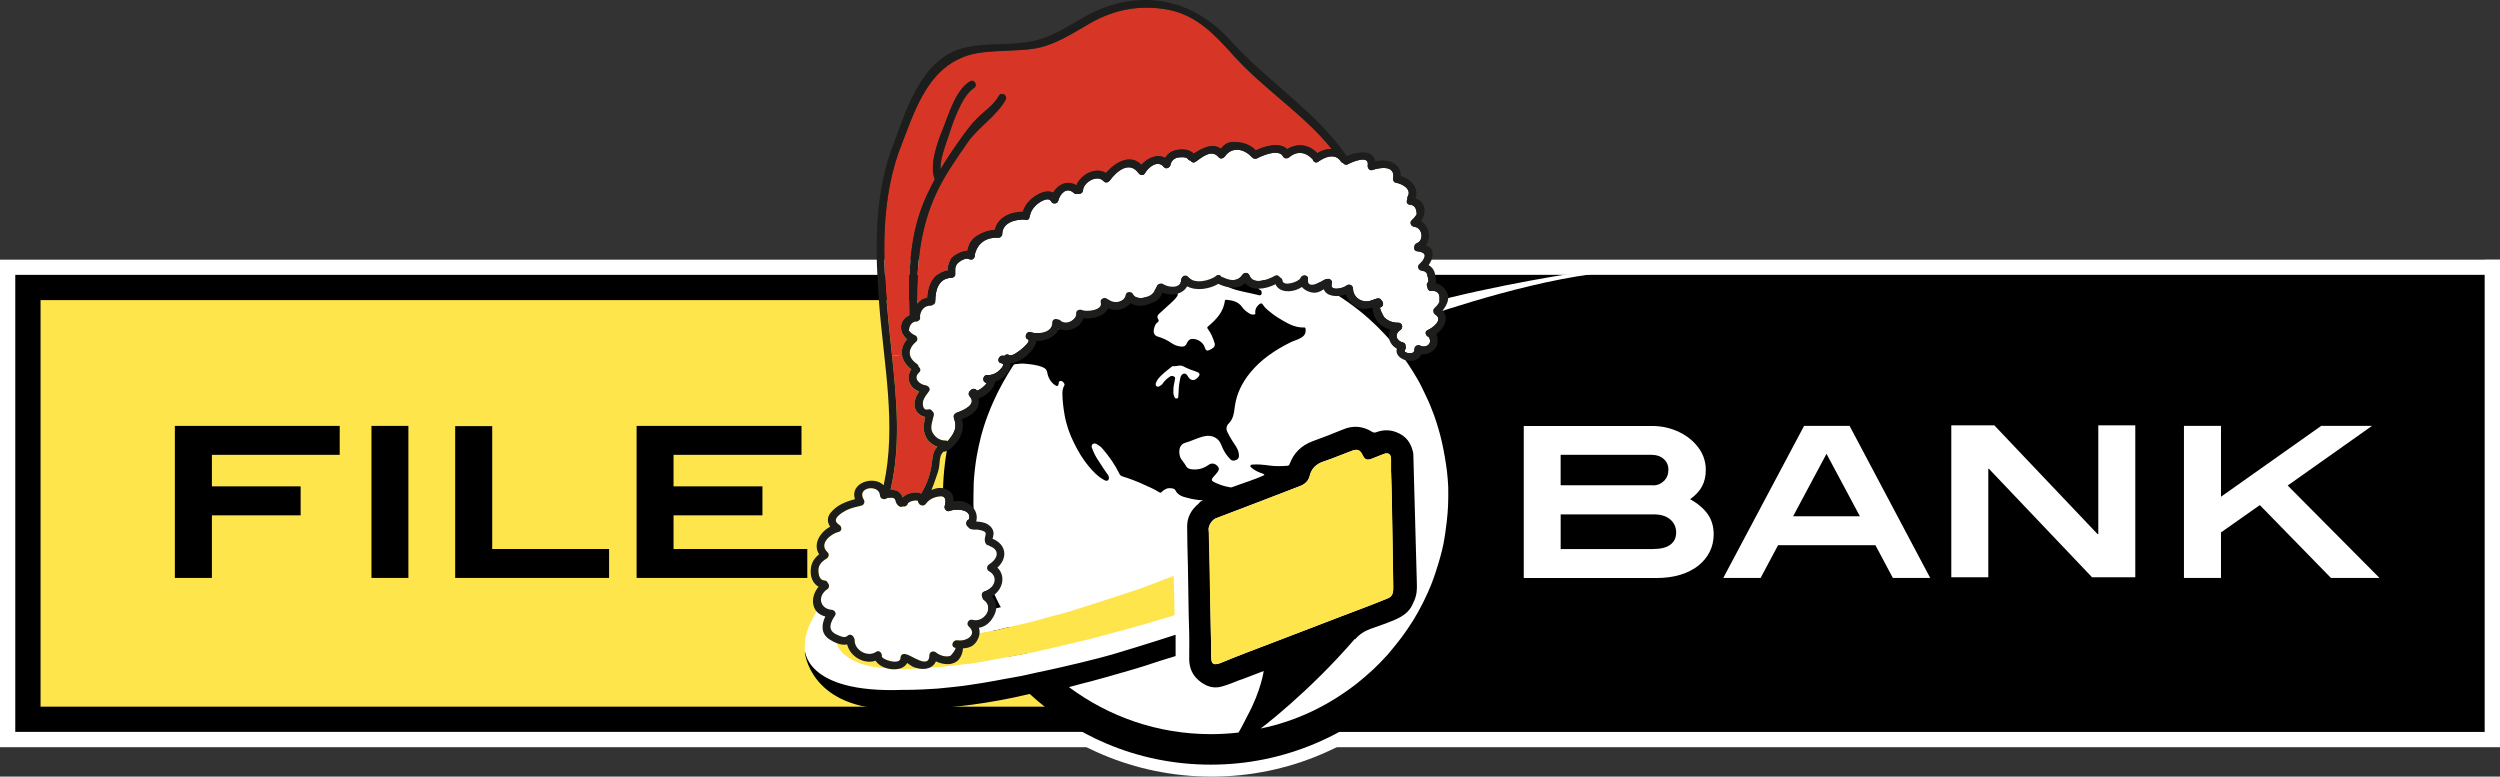
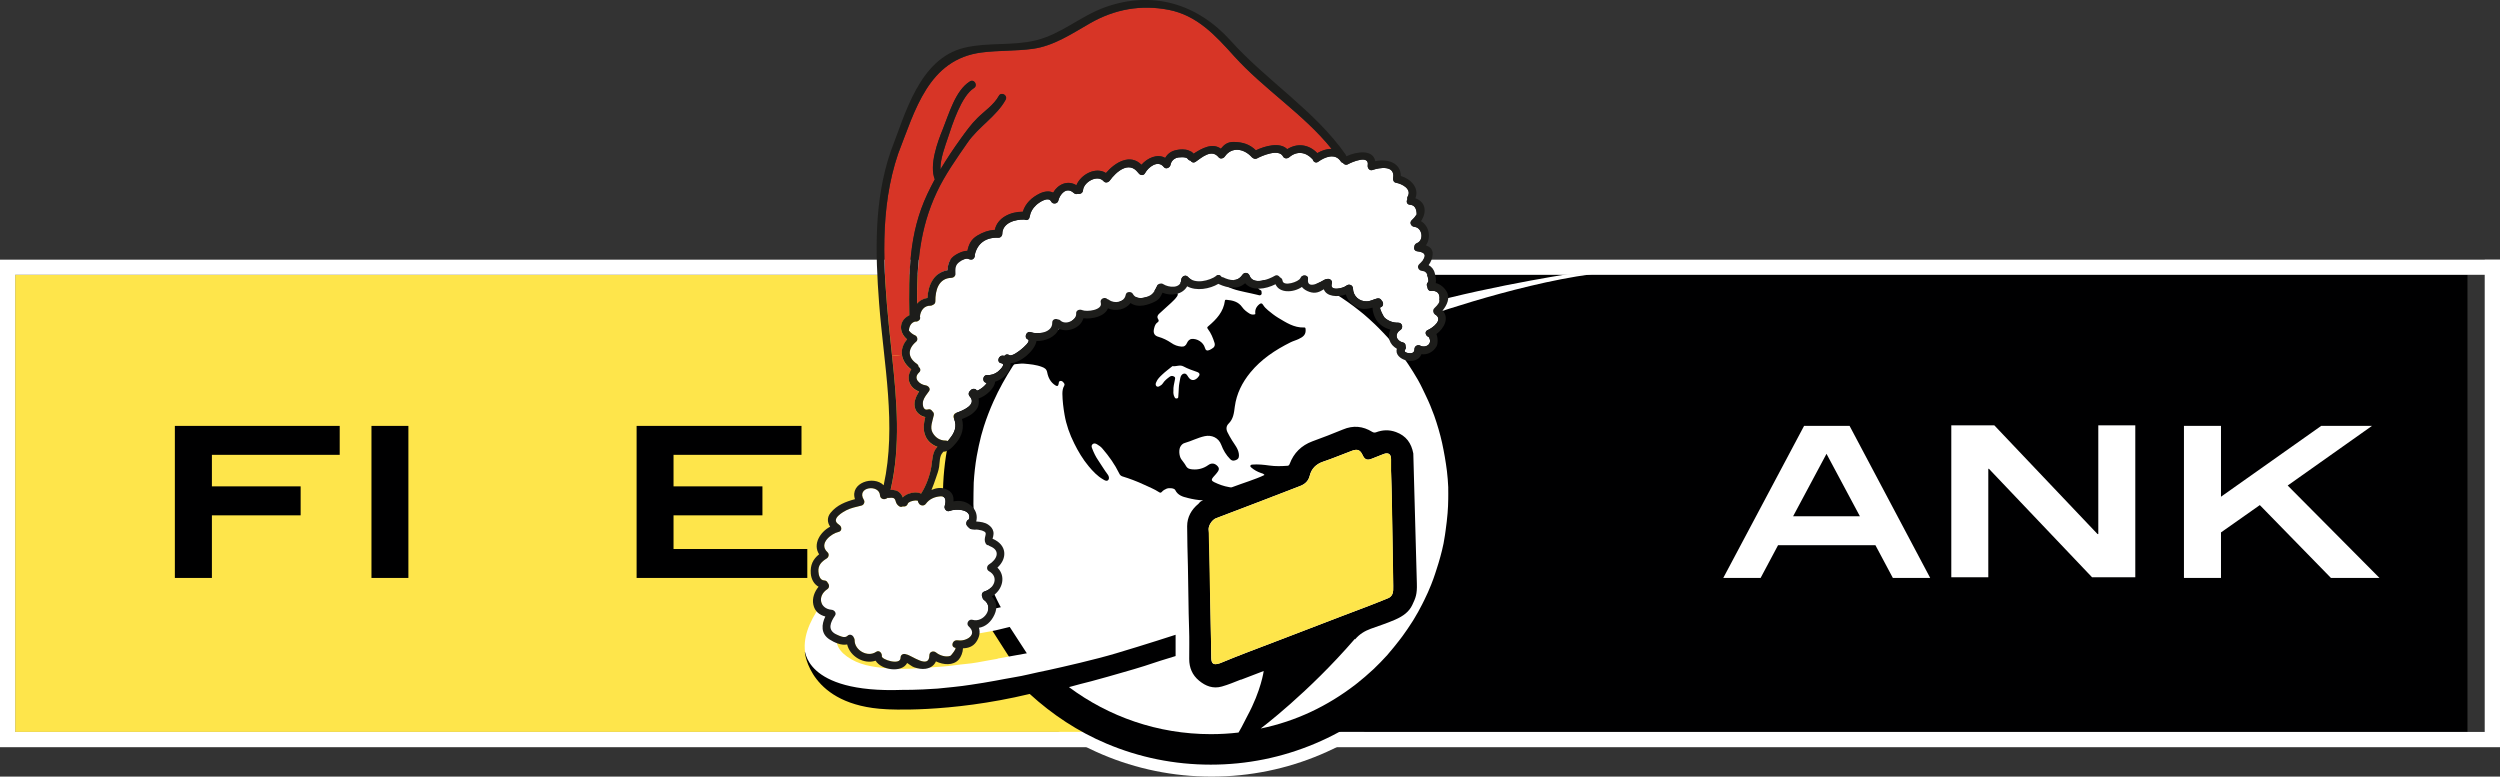
<svg xmlns="http://www.w3.org/2000/svg" id="Layer_2" viewBox="0 0 654.09 203.19">
  <rect x="0" y="0" width="654.09" height="203.19" fill="#333333" stroke="none" />
  <defs>
    <style>.cls-1{fill:none;}.cls-2{fill:#fee54b;}.cls-3{fill:#1d1d1b;}.cls-4{fill:#000001;}.cls-5{clip-path:url(#clippath-1);}.cls-6{fill:#fff;}.cls-7{fill:#d73526;}.cls-8{clip-path:url(#clippath);}</style>
    <clipPath id="clippath">
      <rect class="cls-1" y="56.67" width="654.09" height="146.52" />
    </clipPath>
    <clipPath id="clippath-1">
      <rect class="cls-1" y="56.67" width="654.09" height="146.52" />
    </clipPath>
  </defs>
  <g id="Layer_1-2">
    <g class="cls-8">
      <path class="cls-6" d="M390.25,129.93c0,40.46-32.8,73.26-73.26,73.26s-73.26-32.8-73.26-73.26,32.8-73.26,73.26-73.26,73.26,32.8,73.26,73.26" />
    </g>
    <rect class="cls-2" x="3.97" y="71.9" width="314.23" height="119.6" />
    <rect class="cls-4" x="318.23" y="71.9" width="327.35" height="119.6" />
-     <path class="cls-4" d="M650.12,71.9H3.97v119.6h646.12v-119.6h.03ZM643.5,184.89H10.61v-106.37h632.89v106.37Z" />
    <path class="cls-6" d="M3.97,71.9h646.12v119.6H3.97v-119.6ZM650.09,67.93H0v127.57h654.09v-127.6h-3.97l-.03.03Z" />
    <polygon class="cls-4" points="55.44 119 55.44 127.25 78.66 127.25 78.66 134.83 55.44 134.83 55.44 151.21 45.75 151.21 45.75 111.43 88.88 111.43 88.88 119 55.44 119" />
    <rect class="cls-4" x="97.19" y="111.43" width="9.66" height="39.78" />
-     <polygon class="cls-4" points="119.09 151.21 119.09 111.49 128.78 111.49 128.78 143.64 159.36 143.64 159.36 151.21 119.09 151.21" />
    <polygon class="cls-4" points="166.56 151.21 166.56 111.43 209.7 111.43 209.7 119 176.22 119 176.22 127.25 199.48 127.25 199.48 134.83 176.22 134.83 176.22 143.64 211.22 143.64 211.22 151.21 166.56 151.21" />
    <g class="cls-5">
-       <path class="cls-6" d="M432.54,143.64c1.97,0,3.46-.37,4.48-1.13s1.52-1.8,1.52-3.18-.51-2.53-1.55-3.43c-1.01-.87-2.45-1.32-4.28-1.32h-24.38v9.07h24.24-.03ZM432.54,127c1.07,0,2-.39,2.79-1.15s1.18-1.75,1.18-2.93-.39-2.08-1.21-2.82-1.86-1.1-3.13-1.1h-23.85v7.97h24.24l-.03.03ZM442.2,130.6c1.97,1.1,3.49,2.39,4.56,3.86,1.07,1.49,1.6,3.27,1.6,5.35,0,1.63-.34,3.15-1.04,4.56-.7,1.38-1.69,2.59-2.98,3.63-1.3,1.01-2.87,1.83-4.73,2.39-1.86.56-3.94.84-6.28.84h-34.66v-39.78h33.56c2.28,0,4.39.42,6.39,1.27,2,.84,3.66,2,4.98,3.46,1.8,1.97,2.7,4.22,2.7,6.76,0,1.66-.34,3.1-.99,4.31-.65,1.24-1.69,2.34-3.07,3.32" />
-     </g>
+       </g>
    <path class="cls-6" d="M477.87,118.75l-8.73,16.33h17.48l-8.73-16.33h-.03ZM495.24,151.21l-4.56-8.56h-25.48l-4.56,8.56h-9.77l21.14-39.78h11.91l21.09,39.78h-9.77Z" />
    <polygon class="cls-6" points="547.36 151.04 520.38 122.66 520.21 122.66 520.21 151.04 510.53 151.04 510.53 111.29 521.79 111.29 548.79 139.73 548.99 139.73 548.99 111.29 558.67 111.29 558.67 151.04 547.36 151.04" />
    <polygon class="cls-6" points="609.86 151.21 591.25 132.15 581.09 139.3 581.09 151.21 571.4 151.21 571.4 111.43 581.09 111.43 581.09 129.96 607.3 111.43 620.59 111.43 598.54 127.03 622.56 151.21 609.86 151.21" />
    <path class="cls-6" d="M267.24,90.03c.79-1.01,9.91-12.47,10.3-12.73s8.9-5.77,9.21-6,16.53-4.28,16.53-4.28c0,0,19.96-.08,20.3,0s17.62,1.97,18.1,2.59,12.95,6.25,12.95,6.25c0,0,9.29,8.98,9.52,9.29s8.19,9.29,8.19,9.29l8.36,18.1,2.82,16.08-.93,9.99-8.98,22.95-10.3,17.17-11.85,8.02-17.09,7.26-13.04,1.8-54.06-105.72-.03-.08Z" />
    <path class="cls-6" d="M369.81,83.92s25.73-9.38,46.65-12.19h-6.31s-28.32,4.42-45.02,10.22l4.65,1.97h.03Z" />
    <path class="cls-6" d="M307,102.22c-.06-1.01.2-1.89.37-2.79.06-.34.2-.68-.14-.9-.37-.25-.79-.23-1.13,0-.7.51-1.38,1.04-1.86,1.8-.23.37-.59.53-.9.73-.23.14-.59.17-.79-.08-.23-.31-.17-.68,0-1.01.31-.79.93-1.38,1.52-1.94.82-.79,1.75-1.46,2.62-2.17.03-.03.08-.08.11-.08.96.17,1.89-.45,2.87.08,1.15.62,2.39,1.04,3.6,1.46.68.25.79.73.28,1.27-.08.08-.14.2-.23.28-.87.82-1.77.73-2.39-.25-.28-.45-.56-.99-1.15-.87-.59.11-.87.68-.96,1.24-.14.82-.34,1.63-.37,2.48,0,.76-.11,1.55-.14,2.31,0,.25-.11.42-.34.45-.25.06-.45,0-.59-.25-.34-.59-.39-1.18-.34-1.75" />
    <path class="cls-4" d="M320.01,74.13c.65-.17,1.21.06,1.75.11.79.08,1.55.06,2.34.08.14,0,.37.08.42-.14.03-.2-.14-.28-.28-.37-.14-.08-.28-.17-.42-.25-1.69-.68-3.43-1.07-5.26-1.24-1.44-.11-2.84-.28-4.28-.28-1.58,0-2.73.76-3.29,2.25-.17.48-.48.53-.87.42-.45-.14-.87-.37-1.27-.62-.48-.31-.79-.62-.23-1.15.2-.2.28-.42-.17-.62-.56-.23-1.18-.28-1.75-.51-.62-.25-.7-.51-.23-.99.39-.42.84-.7,1.49-.65,1.77.17,3.49-.25,5.21-.51.93-.14,1.91-.17,2.9.03.48.11.99.03,1.49.03,1.49,0,2.98,0,4.45.42.84.25,1.75.25,2.62.28,1.55.03,2.96.42,4.17,1.44,1.07.9,2.25,1.52,3.69,1.6.17,0,.37.06.42.2.08.2-.06.37-.2.51-.48.45-1.07.56-1.69.59-.51,0-1.04-.11-1.52.25-.34.25-.45.48,0,.73.23.14.59.25.56.56,0,.28.14.65-.14.84-.28.23-.59.11-.93,0-1.07-.28-2.2-.48-3.27-.73-2.08-.48-4.25-.87-5.74-2.36" />
    <path class="cls-4" d="M296.92,73.36c.73-.17,1.35.14,1.89.56.28.23.51.48.48.9-.03.45-.39.51-.7.62-1.86.59-3.77,1.01-5.66,1.46-.28.06-.59.11-.87.23-.17.06-.39.14-.48.06-.73-.76-1.46-.2-2.11.03-1.18.39-2.34.96-3.52,1.44-.31.11-.56.17-.39.7.2.62-.51.73-.87.9-.53.25-.96-.08-1.27-.51-.31-.42,0-.7.34-.96,1.46-1.13,3.13-1.97,4.81-2.73,2.36-1.04,4.7-2.08,7.26-2.65.39-.08.76-.06,1.13-.08" />
    <path class="cls-6" d="M247.4,137.64c.08.48-.06.76-.42,1.01-1.94,1.3-3.91,2.59-5.83,3.94-2.34,1.66-4.62,3.41-6.79,5.26-1.41,1.24-2.79,2.51-4.03,3.89-1.3,1.46-2.53,2.98-3.18,4.87-.31.9-.34,1.77,0,2.56-.28-.76-.31-1.72.17-2.9,0,0,2.03-6.73,20.22-17.85l-.51-5.35c-.11,1.52.11,3.04.34,4.56" />
    <path class="cls-6" d="M255.34,121.03c-.31,1.77-.42,3.55-.51,5.32.14-2.34.39-4.67.79-6.93-.11.53-.2,1.07-.28,1.6" />
    <path class="cls-6" d="M256.94,113.4c.17-.59.34-1.21.53-1.8-.2.59-.37,1.21-.53,1.8" />
    <path class="cls-4" d="M381.5,102.62c-3.52-8.36-8.59-15.85-15.03-22.3-6.45-6.45-13.94-11.49-22.3-15.03-8.64-3.66-17.85-5.52-27.31-5.52s-18.64,1.86-27.31,5.52c-8.36,3.52-15.85,8.59-22.3,15.03-6.45,6.45-11.49,13.94-15.03,22.3-3.66,8.64-5.52,17.85-5.52,27.31,0,2.82.2,5.63.51,8.39-.08.11-.14.23-.28.31-1.94,1.3-3.91,2.59-5.83,3.94-2.34,1.66-4.62,3.41-6.79,5.29-1.41,1.24-2.79,2.51-4.03,3.89-1.3,1.46-2.53,2.98-3.18,4.87-.42,1.27-.31,2.42.53,3.49.2.23.28.82.42.39,0,0,3.58-9.07,19.74-18.02h0c.9,5.04,2.36,9.99,4.36,14.75.48,1.13.99,2.25,1.52,3.35.99-.17,1.91-.34,2.79-.53l9.04,14.13c-11.68,2.53-40.23,7.4-49.07-3.46l-5.86-.08s1.18,13.96,21.31,14.92c0,0,16.25,1.1,37.53-4,5.94,5.43,12.64,9.85,20.05,12.98,8.64,3.66,17.85,5.52,27.31,5.52s18.64-1.86,27.31-5.52c8.36-3.52,15.85-8.59,22.3-15.03,6.45-6.45,11.49-13.94,15.03-22.3,3.66-8.64,5.52-17.85,5.52-27.31s-1.86-18.64-5.52-27.31l.08.03ZM354.55,167.26c1.18-1.38,2.51-2.17,4.11-2.76,2.31-.84,4.08-1.38,6.33-2.36s3.69-2.14,4.5-3.83c.9-1.89,1.3-2.82,1.21-5.66l-.93-34.01c-.51-2.7-1.86-4.62-4.53-5.6-1.77-.65-3.49-.59-5.21.06-.37.14-.68.08-1.01-.11-2.45-1.52-4.98-1.75-7.66-.62-2.62,1.1-5.32,2.11-8,3.1-2.87,1.07-4.87,3.04-5.94,5.91-.11.28-.25.45-.53.48-1.58.11-3.15.17-4.76-.06-1.46-.2-2.96-.37-4.45-.25-.23,0-.45.06-.53.28-.08.25.11.39.28.53.73.62,1.55,1.07,2.45,1.38.34.11.7.17.96.53-1.3.65-2.65,1.1-4,1.6-1.49.53-3.01,1.04-4.5,1.6-.31.11-.53,0-.79-.03-1.38-.23-2.65-.7-3.89-1.3-.7-.34-.79-.68-.25-1.3.45-.51.93-.99,1.3-1.58.31-.48.23-.9-.14-1.3-.73-.79-1.6-.9-2.45-.28-1.21.87-2.59,1.24-4.03,1.13-.68-.06-1.38-.11-1.83-.96-.31-.59-.82-1.15-1.21-1.72-.53-.76-.76-2.62-.08-3.49.25-.34.56-.62.96-.73,1.8-.51,3.46-1.41,5.29-1.8,1.77-.37,3.6.37,4.31,2.28.51,1.38,1.27,2.67,2.34,3.74.56.56,1.15.42,1.69.14.62-.31.65-.93.56-1.58-.2-1.35-1.07-2.34-1.75-3.43-.45-.73-.87-1.46-1.24-2.22-.39-.84-.28-1.6.28-2.17,1.3-1.27,1.44-2.82,1.66-4.5.45-3.35,1.91-6.28,4.08-8.93,2.87-3.49,6.5-5.88,10.5-7.88.68-.34,1.44-.53,2.14-.87,1.18-.56,1.94-1.13,1.8-2.59-.03-.37-.14-.45-.45-.42-2.59.08-4.65-1.3-6.76-2.56-.93-.56-1.77-1.24-2.62-1.94-.51-.42-.99-.9-1.32-1.46-.28-.45-.56-.42-.93-.14-.79.62-1.21,1.44-1.07,2.45,0,.23-.11.2-.25.23-.45.11-.9,0-1.24-.2-.73-.45-1.46-.99-1.94-1.69-1.01-1.46-2.53-1.8-4.14-1.94-.2,0-.34-.03-.39.25-.37,2.9-2.22,4.87-4.31,6.64-.34.28-.42.39-.14.76.82,1.07,1.32,2.31,1.72,3.58.23.7-.03,1.24-.7,1.58-.2.11-.39.25-.62.34-.62.28-1.01.08-1.18-.59-.42-1.46-2.03-2.45-3.46-2.31-.62.06-1.01.56-1.24,1.07-.28.68-.76.99-1.44.93-.99-.08-1.86-.39-2.7-.99-1.01-.68-2.14-1.24-3.35-1.58-.96-.28-1.44-.9-1.1-2.22.17-.68.37-1.21.93-1.58.34-.23.31-.48.14-.79-.37-.56-.2-1.04.25-1.44,1.01-.96,2.08-1.86,3.1-2.82.56-.53,1.15-1.07,1.58-1.72.31-.45.28-.82-.25-1.1-.87-.45-1.86-.51-2.76-.87-1.3-.53-2.36-1.35-3.24-2.42-.2-.25-.39-.23-.53,0-.65,1.07-.84,2.03.53,2.76.45.25.9.53,1.24.93.31.34.2.65-.2.76-.45.14-.96.37-1.44.2-.93-.28-1.91-.2-2.87-.23-1.04,0-2.17.14-3.21.45-2.28.68-4.36,1.77-6.5,2.73-1.44.65-2.93,1.24-4.56,1.18-1.24-.06-1.72.14-2.59.99-1.3,1.24-2.73,2.31-4.31,3.1-1.55.79-3.24,1.15-5.01.99-.11,0-.25,0-.34-.08,11.32-11.85,27.25-19.26,44.93-19.26,5.07,0,10.7.93,10.7.93,10.53,1.83,20.13,6.28,28.13,12.7.39.31.76.62,1.15.93.45.39.93.79,1.35,1.18.51.45,1.01.93,1.52,1.41.34.34.68.65,1.01.99.82.82,1.6,1.66,2.39,2.51.17.17.31.37.45.53.76.87,1.52,1.77,2.25,2.73v.03c1.89,2.42,3.55,4.98,5.1,7.63.08.14.17.31.25.45.7,1.24,1.27,2.53,1.89,3.8.84,1.72,1.55,3.46,2.2,5.24.82,2.34,1.52,4.7,2.06,7.12.53,2.45.96,4.93,1.27,7.4.17,1.41.28,2.82.34,4.2v.45c.03.9,0,1.77,0,2.67,0,1.24-.08,2.45-.17,3.69-.14,1.49-.28,2.98-.51,4.48-.06.39-.11.82-.17,1.21-.11.73-.23,1.46-.37,2.2-.23,1.18-.53,2.34-.84,3.49-.31,1.1-.62,2.2-.99,3.29-.28.84-.53,1.69-.84,2.51-.2.53-.37,1.04-.59,1.55-.53,1.35-1.13,2.67-1.77,3.97-.2.39-.37.79-.59,1.18-.68,1.35-1.41,2.65-2.2,3.94-.11.2-.23.39-.37.59-.82,1.3-1.69,2.56-2.59,3.8-.28.39-.59.79-.9,1.18-.9,1.15-1.8,2.28-2.76,3.38-.08.11-.2.23-.28.34-1.15,1.27-2.36,2.51-3.6,3.69-.11.08-.2.2-.31.28-1.27,1.18-2.59,2.31-3.94,3.38-.17.14-.37.28-.53.42-7.26,5.57-15.46,9.54-24.75,11.46,0,0,12.44-9.32,24.61-23.42l.11.08ZM307.2,98.54c-.37-.25-.79-.23-1.13,0-.7.51-1.38,1.04-1.86,1.8-.23.37-.59.53-.9.73-.23.14-.59.17-.79-.08-.23-.31-.17-.68,0-1.01.31-.79.93-1.38,1.52-1.94.82-.79,1.75-1.46,2.62-2.17.03-.03.08-.08.11-.08.96.17,1.89-.45,2.87.08,1.15.62,2.39,1.04,3.6,1.46.68.25.79.73.28,1.27-.08.08-.14.2-.23.28-.87.82-1.75.73-2.39-.25-.28-.45-.56-.99-1.15-.87-.59.11-.87.68-.96,1.24-.14.82-.34,1.63-.37,2.48,0,.76-.11,1.55-.14,2.31,0,.25-.08.42-.34.45-.25.06-.45,0-.59-.25-.34-.59-.39-1.18-.34-1.75-.06-1.01.2-1.89.37-2.79.06-.34.2-.68-.14-.9h-.06ZM363.93,123c.25,5.86.23,12.02.37,18.19.08,3.63.11,7.26.2,10.9,0,.79.06,1.58,0,2.36-.06.9-.42,1.69-1.32,2.06-1.69.68-3.41,1.35-5.1,2.03-2.34.9-4.7,1.77-7.04,2.67-5.74,2.2-11.52,4.42-17.26,6.62-4.84,1.86-9.71,3.66-14.5,5.66-.11.06-.23.08-.34.11-1.44.45-2,.06-2.03-1.46-.06-3.63-.08-7.26-.17-10.9-.14-5.52-.11-11.06-.25-16.58-.03-1.49-.06-2.98-.11-4.48,0-.59-.14-1.15-.17-1.75,0-1.01.93-2.45,1.94-2.84,7.35-2.76,14.7-5.6,22.05-8.45,1.24-.48,2.11-1.3,2.45-2.62.48-1.91,1.66-3.1,3.55-3.74,2.53-.84,5.01-1.91,7.52-2.84,1.44-.53,2.17-.23,2.79,1.15.53,1.15,1.21,1.44,2.39.93,1.04-.42,2.08-.84,3.13-1.24,1.24-.45,1.91.06,1.91,1.35v2.87h0Z" />
    <path class="cls-2" d="M363.96,123v-2.87c0-1.3-.68-1.8-1.91-1.35-1.04.39-2.08.82-3.13,1.24-1.18.48-1.86.23-2.39-.93-.62-1.35-1.35-1.69-2.79-1.15-2.51.93-4.98,2-7.52,2.84-1.89.65-3.1,1.83-3.55,3.74-.34,1.35-1.21,2.14-2.45,2.62-7.35,2.82-14.67,5.66-22.05,8.45-.99.37-1.94,1.83-1.94,2.84l.7,33.7c0,1.52.59,1.91,2.03,1.46.11-.03.23-.06.34-.11,4.79-2,9.66-3.83,14.5-5.66,5.74-2.2,11.52-4.42,17.26-6.62,2.34-.9,4.7-1.77,7.04-2.67,1.72-.65,3.41-1.32,5.1-2.03.9-.37,1.27-1.15,1.32-2.06.06-.79-.31-25.56-.56-31.42" />
    <path class="cls-6" d="M261.02,172.36c-.76.14-1.49.25-2.11.37-2.08.37-4.17.82-6.28.99-1.91.17-3.77.51-5.69.65-2.2.2-4.39.28-6.56.45-2.82.23-5.69.25-8.5,0-3.6-.31-7.24-.84-10.3-3.07-2.7-1.94-3.29-4.22-2.45-7.35.11-.39.31-.76.7-.2,1.32,1.89,3.32,2.62,5.41,3.21,2.9.79,5.86,1.01,8.84.93,2.73-.08,5.46-.17,8.16-.48,2.62-.31,5.24-.48,7.83-1.01,1.8-.37,3.66-.56,5.46-.99.31-.06.65-.14.96-.2,1.8-.34,3.6-.59,5.38-1.07.17-.06,1.3-.31,2.31-.56l4.48,6.9c-2.31.42-5.21.96-7.66,1.38M324.68,177.79c-1.66.65-3.29,1.35-5.01,1.83-2.28.65-4.25-.11-5.97-1.55-1.75-1.44-2.56-3.38-2.56-5.63,0-2.62.06-5.24-.03-7.83-.2-5.49-.17-10.95-.31-16.44-.08-3.49-.2-7.01-.2-10.5,0-2.36,1.1-4.34,2.96-5.86.17-.14.28-.37.45-.51.17-.14.39-.23.76-.39-1.46-.06-2.76-.31-4-.62-1.32-.31-2.62-.7-3.29-2.08-.23-.48-1.52-.62-2.22-.37-.48.2-.93.45-1.27.84-.25.28-.42.31-.79.06-1.15-.76-2.48-1.27-3.72-1.86-1.01-.48-2.03-.9-3.07-1.3-.9-.34-1.8-.65-2.73-.93-.42-.14-.68-.39-.84-.76-1.15-2.36-2.67-4.5-4.39-6.5-.39-.48-.9-.84-1.44-1.15-.39-.23-.82-.34-1.18,0-.34.31-.23.73-.08,1.1.42,1.1.93,2.17,1.6,3.13.84,1.21,1.55,2.48,2.45,3.66.31.39.51,1.01.17,1.44-.37.45-.96.11-1.35-.14-1.52-.87-2.7-2.14-3.8-3.46-1.52-1.83-2.73-3.86-3.77-5.97-1.18-2.36-2.08-4.87-2.53-7.52-.31-1.8-.53-3.6-.56-5.43,0-.73.08-1.46.48-2.14.2-.34,0-.62-.23-.87-.2-.25-.45-.42-.79-.37-.45.08-.39.51-.45.79-.14.56-.31.68-.84.37-1.27-.79-1.89-2.06-2.14-3.38-.17-.9-.68-1.18-1.35-1.44-1.52-.59-3.15-.73-4.76-.87-.73-.06-1.49.08-2.25.14-.31,0-.48.25-.65.51-1.89,2.96-3.6,6-5.04,9.21-.96,2.14-1.8,4.31-2.51,6.53-.2.59-.37,1.21-.53,1.8-.06.23-.14.45-.2.7-.45,1.75-.82,3.52-1.15,5.32-.39,2.28-.65,4.59-.79,6.93-.06,1.83-.06,3.69-.08,5.55.28,9.57,2.76,18.61,6.93,26.63h0c.11.17.2.31.23.42-1.58.37-4.53,1.01-8.08,1.63-7.49,1.32-17.68,2.65-23.48,1.21,0,0-2.42-.65-3.15-2.62-.34-.82-.31-1.66,0-2.56.65-1.89,1.86-3.41,3.18-4.87,1.24-1.38,2.62-2.65,4.03-3.89,2.17-1.89,4.45-3.63,6.79-5.26,1.91-1.35,4.17-2.67,6.11-3.97,0,0-.53-2.45-.48-6.31,0,0-37.05,20.98-36.21,37.45,0,0-.45,11.77,25.59,10.81,0,0,3.55.06,9.18-.34,1.38-.14,2.76-.28,4.14-.42,1.55-.17,3.07-.34,4.59-.59,2.17-.34,4.34-.65,6.48-1.07,1.52-.31,3.07-.56,4.59-.84.7-.14,1.44-.25,2.14-.39.9-.17,2.28-.51,4.56-1.01h0s.99-.2,2.53-.53c4.08-.9,12.13-2.73,17.6-4.36,7.77-2.31,15.63-4.87,15.63-4.87v5.57c-1.24.39-2.79.84-4.03,1.24-1.38.45-2.73.9-4.11,1.35-1.8.56-3.58,1.1-5.38,1.6-2.87.82-5.72,1.66-8.62,2.42-1.86.48-3.72.93-5.55,1.46-.06,0-.14,0-.2.06,10.36,7.71,23.2,12.3,37.11,12.3,2.45,0,4.87-.14,7.24-.42.11-.14.2-.31.28-.48.76-1.27,1.35-2.62,2.06-3.91,3.58-6.62,4.25-11.71,4.25-11.71-2,.76-4,1.55-6.03,2.31" />
-     <path class="cls-2" d="M306.72,161.15c-2.48.73-4.93,1.49-7.4,2.2-3.83,1.07-7.69,2.14-11.52,3.15-2.45.65-4.93,1.3-7.4,1.83-3.46.79-6.93,1.66-10.39,2.39-3.66.76-7.38,1.35-11.06,2-2.08.37-4.17.82-6.28.99-1.91.14-3.77.51-5.66.65-2.2.2-4.39.28-6.56.45-2.82.23-5.69.25-8.5,0-3.6-.31-7.24-.84-10.3-3.07-2.7-1.94-3.29-4.22-2.45-7.35.11-.39.31-.73.7-.2,1.32,1.89,3.32,2.62,5.41,3.21,2.9.79,5.86,1.01,8.84.93,2.73-.08,5.46-.17,8.16-.48,2.62-.31,5.24-.48,7.83-1.01,1.8-.37,3.66-.56,5.46-.99,2.11-.45,4.25-.73,6.33-1.27,3.66-.96,7.4-1.63,11.04-2.73,2.22-.68,4.5-1.15,6.73-1.83,3.6-1.1,7.15-2.28,10.73-3.43,2.48-.79,4.96-1.6,7.43-2.45,1.97-.68,3.91-1.46,5.88-2.2.96-.37,1.89-.7,2.84-1.07l.51-.2.23,10.25-.56.2-.03.03Z" />
    <path class="cls-6" d="M216.32,146.1c.53-.33.71-1.15.2-1.61-2.49-2.28,1.04-4.94,2.88-5.32,1.01-.21.88-1.47.14-1.87-.05-.04-.1-.09-.15-.13-2.15-1.42,1.32-3.3,2.03-3.66,1.22-.64,2.68-.9,3.99-1.24.64-.16.96-.95.61-1.5-2.09-3.4,4.04-4.19,4.24-1.15.05.87.96,1.15,1.54.87,0-.01.02,0,.02-.01.08-.03.15-.07.23-.1.08-.04.13-.1.2-.15,0,.03.05.06.25.04.4-.03,1.14-.14,1.46.15.29.24.33.54.44.88.15.49.42.84.84,1.14.35.25.7.22.97.05.49.12,1.08-.05,1.29-.67.19-.54,1.12-.74,1.59-.83.29-.06.62-.07.9-.02.08,0,.12.03.16.04,0,.22.08.43.21.59.27.65,1.34.96,1.89.21.93-1.27,2.25-1.82,3.76-1.95,1.67-.13,1.47,1.47,1.15,2.57-.19.69.52,1.56,1.26,1.26,1.7-.7,5.99-.46,5.09,2.2-.65.22-.99,1.27-.32,1.85.1.14.22.25.36.33.16.22.41.37.75.39,1.08.09,2.29.07,3.27.63.49.29.35.72.23,1.18-.16.66-.23,1.28.09,1.9.18.36.47.49.77.5.09.09.2.17.36.23,2.94,1.16,1.78,3.53-.25,4.78-.64.4-.7,1.39,0,1.77,2.64,1.46,1.42,4.5-1.17,5.29-.75.23-.85,1.01-.55,1.53.03.27.16.53.44.73,2.73,1.97-.13,6.03-3.05,5.16-.96-.29-1.77,1.02-1,1.71,2.48,2.21-.67,4.03-2.84,3.66-.04,0-.08,0-.11,0-.01,0-.01,0-.02,0-.06,0-.11,0-.17,0-.05,0-.1,0-.15,0-1.04.16-1.4,1.78-.21,1.95.46.07-1.06,2.04-1.27,2.11-1.19.44-2.82-.11-3.75-.87-.67-.55-1.74-.23-1.75.72-.02,3.77-4.66,0-6-.22h-.04c-.6-.3-1.52-.03-1.5.86.02,2.13-5.02.48-4.9-.37.1-.79-.66-1.73-1.5-1.16-2.21,1.53-5.68-.42-5.62-3.08,0-.25-.08-.42-.18-.57-.17-.69-1.05-1.2-1.7-.53-.71.74-2.13-.02-2.86-.36-2.55-1.19-1.51-3.29-.4-4.93.48-.7-.18-1.47-.88-1.54-3.11-.28-3.82-3.61-1.14-5.38.64-.43.55-1.23.13-1.66-.13-.35-.43-.63-.9-.64-1.19-.04-1.47-1.44-1.54-2.3-.14-1.7.85-2.65,2.18-3.47Z" />
    <path class="cls-6" d="M280.96,50.5c.32.31.69.33,1,.21.57.15,1.32-.15,1.38-.93.18-2.16,3.79-4.23,5.41-2.35.47.54,1.25.3,1.61-.21,1.65-2.28,4.96-5.19,7.35-2.1.03.04.07.06.1.09.35.63,1.33.9,1.76.09.86-1.6,3.39-3.55,4.92-1.59.5.65,1.49.21,1.71-.45.15-.9.65-1.54,1.52-1.94.53-.2,2.62-.38,3.02.24.18.3.43.42.72.47.27.43.78.66,1.32.31,1.63-1.11,4.18-3.49,6.05-1.19.44.55,1.27.29,1.61-.2,1.89-2.71,5.12-2.02,7.09.2.07.07.14.11.21.16,0,0,.03.02.04.03.04.02.08.06.13.07.27.16.61.23.98.02,1.16-.64,5.7-2.64,6.79-.49.32.62,1.14.6,1.61.2,2.04-1.73,4.35-1.39,6.1.51.02.02.04.02.05.04.15.62.79,1.1,1.44.63,1.74-1.27,4.44-2.33,5.89-.11.16.25.37.38.59.43.28.39.78.62,1.32.32,1.02-.58,5.61-2.53,5.15.26-.12.69.45,1.54,1.26,1.26,1.77-.63,5.96-1.35,5.39,2.07-.09.5.12,1.15.72,1.26,1.58.27,4.22,1.63,3.09,3.61-.14.26-.15.5-.09.73-.3.53-.18,1.28.58,1.41,1.23.04,1.84.88,1.86,2.53-.36.57-.79,1.09-1.3,1.53-.69.66-.12,1.67.73,1.74,2.04.17,2.56,3.52.62,4.26-.41.16-.61.5-.66.85-.17.51-.01,1.12.66,1.26.63.12,2.3.25,2.03,1.41-.18.78-.89,1.45-1.45,1.99-.7.66-.12,1.67.73,1.74,1.11.1,1.35.76,1.57,1.68.08.35.3,1.01.01,1.31-.38.39-.35.85-.12,1.21-.01.62.48,1.26,1.25,1.01,1.64.02,2.23,1.03,1.77,3.05-.33.57-.75,1.07-1.24,1.51-.47.46-.36,1.27.21,1.61,2.32,1.38-.65,3.57-1.92,4.11-.91.39-.54,1.5.21,1.78.03.02.05.04.08.06.02.06.07.15.17.3.14.37.21.61.13,1-.23,1.1-1.69,1.42-2.51.95-.66-.38-1.55.1-1.54.88.02.93-.65,1.2-1.5,1.07-.6-.08-1.38-.3-.94-.94.22-.31.22-.62.1-.88.05-.43-.15-.88-.71-1-1.75-.4-2.25-2.23-.65-3.24.84-.53.53-1.92-.51-1.91-1.39.03-2.55-.39-3.6-1.3-.24-.2-1.5-2.59-1.12-2.7.89-.26.88-1.3.35-1.77-.19-.4-.59-.7-1.14-.58-.96.21-1.69.72-2.73.76-2.03.07-3.58-1.36-3.65-3.36-.03-.93-1.06-1.29-1.75-.72-.81.68-4.43,1.55-3.79-.54.3-.95-.75-1.48-1.44-1.17-.14,0-.3.05-.44.13-.85.5-4.7,2.76-4.35-.13.15-1.25-1.62-1.25-2.01-.28-.4.97-4.46,2.27-4.65.66-.05-.45-.34-.74-.68-.87-.26-.45-.8-.74-1.37-.4-1.48.89-5.6,2.55-6.56-.02-.32-.85-1.35-1-1.87-.25-1.36,1.97-3.23,1.5-5.12.65-.12-.05-.25-.07-.36-.08-.27-.44-.79-.67-1.32-.31-1.83,1.3-5.71,2.31-7.46.3-.62-.73-1.7-.1-1.74.72-.14,2.43-3.37,2.06-4.73,1.17-.28-.18-.54-.2-.78-.13-.3.01-.57.15-.76.5-.5,1-.95,2.07-2,2.62-1.33.71-3.54,1.18-4.42-.45-.4-.73-1.72-.64-1.87.25-.33,1.96-2.91,2.41-4.38,1.31-.13-.1-.27-.15-.4-.18-.63-.69-2.06-.14-1.74.95.55,1.93-3.67,2.45-4.89,1.91-.65-.28-1.62.03-1.55.89.14,1.77-2.74,3.16-4.13,1.83-.2-.2-.44-.27-.67-.28-.61-.29-1.49,0-1.46.87.08,2.59-3.75,3.15-5.62,2.47-1.08-.39-1.85,1.42-.79,1.87,1.01.43-1.18,2.21-1.63,2.59-.51.43-2.51,2.01-3.22,1.53-.5-.33-.99-.14-1.27.24-.08-.02-.15-.06-.26-.08-1.29-.18-1.84,1.78-.54,1.97,1.47.23-.73,2.12-1.01,2.32-.79.55-1.72.85-2.68.79-1.14-.08-1.4,1.79-.26,2.01.08.02.14.02.19.03t-.02,0c-.23.44-.62.78-.98,1.1-.34.3-.72.53-1.11.75-.16.09-.33.15-.5.2-.33-.68-1.26-.6-1.69-.06-.44.35-.66,1.01-.18,1.54,2.02,2.26-2.04,3.8-3.51,4.31-.69.23-.88.87-.61,1.5.88,2.07.13,3.76-1.13,5.26-.07.08-.3.35-.56.62-.13-.08-.3-.13-.49-.13-1.54,0-2.69-.77-3.44-2.09-.77-1.36.04-3.15.33-4.55.09-.46-.1-.82-.4-1.04-.21-.37-.59-.62-1.12-.47-1.43.42-1.45-1.54-1.27-2.23.26-.91.97-1.78,1.53-2.53.53-.71-.22-1.45-.88-1.54-1.54-.2-3.41-1.79-1.71-3.37.54-.5.33-1.15-.13-1.49-.03-.28-.16-.55-.45-.76-2.51-1.69-2.42-3.96-.18-5.81.5-.41.35-1.32-.21-1.61-.68-.28-1.24-.7-1.7-1.3.12-1.31.66-2.09,1.63-2.35.3.05.61-.01.86-.2.45-.22.55-.7.4-1.14.16-1.53,1.1-2.85,2.77-2.81.27,0,.47-.09.62-.22.37-.11.66-.43.65-.93-.04-2.88.83-6.06,4.23-6.14.55-.01,1.02-.45,1.02-1.02-.01-1.32-.15-2.32,1.15-3.2.61-.42,1.69-1.07,2.42-.65.06.03.11.04.17.06.03.01.06.02.09.03.11.03.21.04.33.04,0-.01.02-.01.03-.01.1,0,.19-.03.28-.07.03-.02.07-.04.1-.06.37-.24.58-.7.5-1.13.69-3.05,2.92-4.62,6.18-4.48.56.03,1.01-.48,1.02-1.02.03-2.88,3.39-3.82,5.78-3.72.53.25,1.21.11,1.34-.61.26-1.33.79-2.32,1.79-3.24.7-.63,3.15-2.34,3.89-.86.39.79,1.68.59,1.86-.25.37-1.62,2.1-3.81,4.05-1.99Z" />
    <path class="cls-7" d="M243.68,122.14c-.35,2.19-1.37,5.04-2.68,7.04-.48-.22-1.08-.33-1.68-.3-1.13.06-2.34.48-3.12,1.3-.08-.26-.18-.5-.34-.72-.33-.48-.87-.96-1.44-1.11-.43-.12-.92-.17-1.4-.17,2.68-11.49,1.63-23.36.38-35.06l2.59-.27c.19,1.4,1.02,2.75,2.45,3.84-.73,1.09-.95,2.56-.33,3.75.54,1.07,1.37,1.67,2.36,2.04-.88,1.37-1.57,2.99-.98,4.56.39,1.05,1.47,1.89,2.6,2.11-.38,1.73-.69,3.31.11,5.09.58,1.31,1.76,2.23,3.09,2.71-.02.02-.05.03-.07.05-1.31,1.31-1.26,3.43-1.54,5.15Z" />
    <path class="cls-7" d="M281.62,48.47c-2.27-1.41-4.84-.25-6.08,1.94-1.01-.5-2.3-.33-3.48.23-2.11,1.03-3.75,2.57-4.44,4.77-3.18-.02-6.66,1.55-7.32,4.75-1.65.09-3.15.62-4.59,1.5-1.67,1-2.24,2.33-2.59,3.99-1.05-.01-2.12.48-3.04,1.03-1.65.99-2.07,2.37-2.15,4.05-3.53.58-5.09,3.78-5.25,7.25-1.12.15-2.06.69-2.74,1.48-.04-10.21.63-19.52,5.19-29.2,2.15-4.57,5.16-8.78,8.01-12.91,2.82-4.12,7.63-6.94,9.98-11.23.64-1.16-1.14-2.19-1.77-1.03-1.31,2.39-3.72,3.94-5.63,5.83-1.64,1.62-3.01,3.53-4.35,5.39-1.87,2.59-3.65,5.26-5.3,8.02-.1-2.74,1.32-6.36,1.98-8.36,1.07-3.27,3.49-10.87,6.77-12.9,1.12-.69.09-2.46-1.03-1.76-3.83,2.36-5.51,8.56-7.11,12.51-1.32,3.23-3.6,9.39-2.09,13.12-.69,1.26-1.34,2.55-1.95,3.85-4.86,10.34-4.88,20.64-4.71,31.73-2.72,1.28-2.87,4.37-.58,6.29-1.09,1.26-1.54,2.67-1.35,4.03l-2.59.27c-.28-2.66-.57-5.31-.83-7.94-1.47-14.97-2.5-30.52,2.43-44.97,4.41-11.28,7.87-24.67,21.83-26.46,4.42-.57,8.9-.35,13.34-.95,5.54-.75,10.34-4.01,15.08-6.72,6.41-3.66,13.26-4.89,20.52-3.49,7.47,1.45,12.27,6.73,17.11,12.11,7.82,8.68,18.19,15.17,25.51,24.26-1.26,0-2.56.43-3.73,1.12-2.26-2.33-5.26-2.67-7.87-1.03-1.97-1.95-5.85-.82-8.21.3-1.59-1.58-3.43-2.14-5.71-2.19-1.66-.04-2.59.71-3.45,1.77-2.2-1.62-4.95-.12-7.1,1.29-.02,0-.05-.02-.07-.03t-.04-.04c-.42-.46-.57-.48-1.23-.76-.89-.38-2.23-.32-3.16-.12-1.43.29-2.34,1-2.96,2.07-2.01-1.18-4.64,0-6.21,1.79-2.94-2.97-6.87-.67-9.29,2.16-2.64-1.71-6.56.35-7.73,3.2Z" />
    <path class="cls-3" d="M240.14,130.87v-.09s0,.07,0,.09ZM255.64,102.39s.03.05.03.08c0-.03,0-.06-.03-.08ZM275.54,50.4c1.24-2.18,3.81-3.35,6.08-1.94,1.17-2.86,5.09-4.91,7.73-3.2,2.43-2.83,6.36-5.13,9.29-2.16,1.57-1.8,4.2-2.97,6.21-1.79.62-1.06,1.53-1.78,2.96-2.07.93-.2,2.27-.26,3.16.12.66.28.81.3,1.23.76t.04.04s.05.02.07.03c2.15-1.41,4.9-2.91,7.1-1.29.86-1.07,1.79-1.81,3.45-1.77,2.28.05,4.12.61,5.71,2.19,2.35-1.12,6.24-2.24,8.21-.3,2.61-1.64,5.61-1.3,7.87,1.03,1.18-.69,2.48-1.11,3.73-1.12-7.32-9.1-17.69-15.59-25.51-24.26-4.84-5.37-9.64-10.65-17.11-12.11-7.26-1.4-14.11-.17-20.52,3.49-4.75,2.71-9.55,5.98-15.08,6.72-4.43.6-8.91.38-13.34.95-13.96,1.79-17.42,15.19-21.83,26.46-4.92,14.45-3.9,30-2.43,44.97.25,2.63.55,5.28.83,7.94,1.25,11.7,2.3,23.57-.38,35.06.48,0,.97.05,1.4.17.57.15,1.12.63,1.44,1.11.15.21.26.46.34.72.79-.82,2-1.24,3.12-1.3.6-.03,1.2.07,1.68.3,1.31-1.99,2.33-4.85,2.68-7.04.28-1.72.23-3.84,1.54-5.15.02-.02.05-.03.07-.05-1.33-.48-2.51-1.4-3.09-2.71-.8-1.78-.49-3.35-.11-5.09-1.13-.21-2.21-1.05-2.6-2.11-.58-1.57.1-3.18.98-4.56-.99-.37-1.82-.97-2.36-2.04-.63-1.2-.4-2.67.33-3.75-1.42-1.08-2.26-2.44-2.45-3.84-.18-1.36.26-2.77,1.35-4.03-2.28-1.93-2.14-5.02.58-6.29-.17-11.09-.15-21.4,4.71-31.73.61-1.3,1.27-2.59,1.95-3.85-1.52-3.73.77-9.9,2.09-13.12,1.61-3.95,3.29-10.14,7.11-12.51,1.13-.7,2.16,1.08,1.03,1.76-3.28,2.04-5.7,9.63-6.77,12.9-.66,2-2.08,5.62-1.98,8.36,1.65-2.76,3.43-5.43,5.3-8.02,1.34-1.86,2.71-3.78,4.35-5.39,1.9-1.89,4.32-3.44,5.63-5.83.64-1.16,2.41-.12,1.77,1.03-2.34,4.29-7.15,7.11-9.98,11.23-2.86,4.13-5.86,8.35-8.01,12.91-4.55,9.68-5.23,18.99-5.19,29.2.69-.79,1.62-1.33,2.74-1.48.16-3.47,1.72-6.66,5.25-7.25.08-1.68.5-3.06,2.15-4.05.92-.55,1.98-1.04,3.04-1.03.35-1.66.92-2.99,2.59-3.99,1.44-.88,2.95-1.41,4.59-1.5.65-3.19,4.13-4.77,7.32-4.75.69-2.2,2.33-3.74,4.44-4.77,1.18-.56,2.47-.74,3.48-.23ZM281.96,50.72c-.32.11-.69.09-1-.21-1.95-1.82-3.68.37-4.05,1.99-.18.84-1.47,1.03-1.86.25-.74-1.48-3.19.23-3.89.86-1,.92-1.54,1.91-1.79,3.24-.13.73-.81.86-1.34.61-2.4-.1-5.75.84-5.78,3.72,0,.54-.46,1.05-1.02,1.02-3.27-.14-5.49,1.43-6.18,4.48.08.43-.13.89-.5,1.13-.03.02-.07.04-.1.06-.09.04-.17.06-.28.07,0,0-.02,0-.03.01-.11,0-.21-.01-.33-.04-.03,0-.06-.02-.09-.03-.06-.02-.11-.03-.17-.06-.73-.43-1.8.22-2.42.65-1.31.88-1.17,1.88-1.15,3.2,0,.57-.47,1.01-1.02,1.02-3.4.08-4.27,3.26-4.23,6.14,0,.5-.29.82-.65.93-.15.13-.36.22-.62.22-1.68-.04-2.61,1.29-2.77,2.81.15.44.05.92-.4,1.14-.24.19-.56.25-.86.2-.96.26-1.5,1.04-1.63,2.35.46.59,1.02,1.02,1.7,1.3.55.29.71,1.2.21,1.61-2.23,1.85-2.32,4.12.18,5.81.29.2.42.48.45.76.46.34.68.99.13,1.49-1.7,1.58.17,3.17,1.71,3.37.66.09,1.41.84.88,1.54-.55.75-1.27,1.62-1.53,2.53-.19.69-.16,2.65,1.27,2.23.52-.15.91.1,1.12.47.3.23.49.59.4,1.04-.29,1.4-1.1,3.19-.33,4.55.75,1.32,1.89,2.09,3.44,2.09.2,0,.36.05.49.13.27-.28.49-.54.56-.62,1.26-1.5,2.01-3.19,1.13-5.26-.27-.64-.07-1.27.61-1.5,1.47-.51,5.53-2.05,3.51-4.31-.48-.53-.25-1.2.18-1.54.43-.54,1.36-.62,1.69.06.17-.05.34-.11.5-.2.4-.22.78-.45,1.11-.75.36-.32.76-.66.98-1.1t.02,0c-.05-.01-.11-.01-.19-.03-1.14-.22-.88-2.09.26-2.01.96.06,1.89-.23,2.68-.79.29-.2,2.49-2.1,1.01-2.32-1.3-.19-.75-2.16.54-1.97.1.02.17.06.26.08.28-.38.77-.56,1.27-.24.72.48,2.71-1.1,3.22-1.53.45-.38,2.64-2.16,1.63-2.59-1.06-.45-.3-2.26.79-1.87,1.87.68,5.7.12,5.62-2.47-.03-.87.85-1.16,1.46-.87.23.01.46.08.67.28,1.39,1.33,4.28-.06,4.13-1.83-.07-.86.9-1.17,1.55-.89,1.22.53,5.44.02,4.89-1.91-.32-1.09,1.11-1.64,1.74-.95.13.03.27.08.4.18,1.47,1.1,4.05.65,4.38-1.31.15-.89,1.47-.97,1.87-.25.88,1.63,3.09,1.16,4.42.45,1.04-.55,1.49-1.62,2-2.62.18-.36.46-.49.76-.5.24-.07.5-.05.78.13,1.36.89,4.59,1.27,4.73-1.17.04-.82,1.12-1.44,1.74-.72,1.75,2.02,5.63,1,7.46-.3.53-.37,1.05-.13,1.32.31.11.01.24.03.36.08,1.88.85,3.76,1.32,5.12-.65.52-.76,1.56-.6,1.87.25.96,2.57,5.08.91,6.56.02.57-.34,1.11-.05,1.37.4.34.13.62.42.68.87.18,1.62,4.25.32,4.65-.66.39-.97,2.16-.97,2.01.28-.35,2.89,3.5.64,4.35.13.14-.08.3-.12.44-.13.7-.32,1.74.22,1.44,1.17-.65,2.09,2.98,1.22,3.79.54.69-.57,1.72-.21,1.75.72.07,1.99,1.63,3.43,3.65,3.36,1.04-.04,1.77-.55,2.73-.76.55-.12.95.18,1.14.58.53.47.54,1.52-.35,1.77-.38.11.88,2.5,1.12,2.7,1.05.91,2.21,1.33,3.6,1.3,1.04,0,1.35,1.38.51,1.91-1.6,1.01-1.1,2.85.65,3.24.55.12.76.57.71,1,.12.26.12.56-.1.88-.44.65.35.86.94.94.86.12,1.52-.14,1.5-1.07,0-.79.88-1.26,1.54-.88.82.47,2.28.15,2.51-.95.07-.39,0-.63-.13-1-.1-.14-.15-.24-.17-.3-.03-.02-.05-.04-.08-.06-.76-.29-1.13-1.39-.21-1.78,1.27-.54,4.25-2.73,1.92-4.11-.57-.34-.69-1.14-.21-1.61.49-.44.91-.94,1.24-1.51.46-2.02-.13-3.03-1.77-3.05-.77.25-1.26-.39-1.25-1.01-.23-.36-.26-.82.12-1.21.29-.3.07-.96-.01-1.31-.21-.92-.45-1.57-1.57-1.68-.85-.07-1.42-1.08-.73-1.74.56-.54,1.27-1.22,1.45-1.99.28-1.17-1.39-1.29-2.03-1.41-.68-.14-.84-.75-.66-1.26.05-.35.25-.69.66-.85,1.93-.74,1.41-4.08-.62-4.26-.85-.07-1.41-1.08-.73-1.74.51-.44.94-.95,1.3-1.53-.02-1.65-.64-2.49-1.86-2.53-.77-.13-.88-.88-.58-1.41-.06-.22-.05-.47.09-.73,1.13-1.99-1.52-3.35-3.09-3.61-.59-.1-.81-.76-.72-1.26.56-3.42-3.62-2.7-5.39-2.07-.81.29-1.38-.56-1.26-1.26.46-2.79-4.12-.84-5.15-.26-.54.31-1.04.07-1.32-.32-.22-.05-.43-.18-.59-.43-1.45-2.22-4.15-1.16-5.89.11-.66.47-1.29-.01-1.44-.63,0-.02-.03-.02-.05-.04-1.75-1.9-4.06-2.24-6.1-.51-.47.4-1.29.42-1.61-.2-1.09-2.15-5.63-.14-6.79.49-.37.2-.72.14-.98-.02-.05-.01-.09-.05-.13-.07,0-.01-.03-.02-.04-.03-.07-.05-.14-.09-.21-.16-1.98-2.22-5.2-2.92-7.09-.2-.34.49-1.17.76-1.61.2-1.87-2.3-4.42.08-6.05,1.19-.54.36-1.05.12-1.32-.31-.29-.05-.53-.17-.72-.47-.4-.61-2.49-.44-3.02-.24-.86.39-1.36,1.03-1.52,1.94-.21.66-1.21,1.1-1.71.45-1.53-1.97-4.06,0-4.92,1.59-.43.81-1.41.54-1.76-.09-.03-.03-.07-.05-.1-.09-2.39-3.09-5.7-.18-7.35,2.1-.36.5-1.14.75-1.61.21-1.63-1.87-5.23.19-5.41,2.35-.06.78-.81,1.08-1.38.93ZM215.97,161.31c-1.57-.42-2.8-1.31-3.18-3.14-.34-1.64.3-3.38,1.38-4.66-1.19-.64-1.92-1.97-2.04-3.42-.18-2.26.59-3.81,2.18-5.07-1.69-2.58.2-5.8,2.89-7.22-.74-1.06-.88-2.41.1-3.62,1.67-2.06,3.96-2.92,6.39-3.58-1.4-4.27,4.87-6.3,7.51-3.64,3.43-15.6,0-31.87-1.19-47.55-1.02-13.41-1.37-26.89,3.01-39.75,3.84-9.81,7.47-24.37,19.37-27.19,6.13-1.44,12.56-.43,18.64-1.92,6.65-1.63,11.69-6.34,18.02-8.63,12.5-4.51,24.26-.93,32.97,8.76,9.35,10.41,22.01,18.28,30.04,29.75.08.11.12.24.15.35.03.03.05.07.07.1,2.76-1.29,7.01-1.81,7.53,1.29,3.22-.67,6.67.38,6.7,3.87,2.54.76,4.9,3.08,3.81,5.84,2.8,1.01,3.01,3.69,1.46,5.99,2.16,1.25,2.72,4.35,1.28,6.32,1,.36,1.83.97,1.78,2.28-.04,1.09-.46,2.05-1.06,2.89.78.44,1.38,1.13,1.62,2.15.2.84.4,1.74.25,2.55,1.21.27,2.27,1.21,2.87,2.27.94,1.67.04,3.54-1.09,4.92,1.79,1.9.48,4.63-1.62,6.15.44,1.07.41,2.58.03,3.24-.84,1.45-2.38,2.25-3.94,2.03-1.21,3.29-7.36,1.5-6.43-1.46-1.95-.97-2.58-3.18-1.68-4.97-1.72-.45-3.28-1.5-4.04-3.17-.34-.74-.65-1.71-.64-2.57-1.52.39-2.98.62-4.61-.41-1.25-.81-2.02-1.79-2.37-3.05-2.18.8-5.12.55-5.77-1.35-1.12.7-2.17,1.21-3.73.69-.84-.28-1.55-.71-2.01-1.3-2.21,1.53-5.88,1.69-6.9-.71-2.62,1.32-6.1,1.87-7.95-.26-1.92,1.68-4.37,1.36-6.89.22-.04-.02-.06-.05-.1-.07-2.25,1.34-5.78,1.98-8.18.65-1.16,2.12-4.11,2.66-6.45,1.67-.41.91-.77,1.69-1.83,2.25-1.02.54-2.03.9-3.16,1.1-1.26.21-2.45.01-3.37-.65-1.26,1.73-3.9,2.29-5.9,1.39-.81,2.07-4.03,2.9-6.43,2.59-.69,2.52-4.03,3.84-6.43,2.76-.83,2.14-3.46,3.26-5.85,3.21-.39,2.45-4.13,5.73-6.8,5.79.08.85-.19,1.79-.73,2.52-.77,1.07-1.99,1.92-3.3,2.33-.07,1.64-2.41,3.83-4.31,4.37.18,1,.05,2.07-.55,2.86-1.02,1.34-2.31,1.97-3.8,2.53.57,2.19.09,4.31-1.48,6.19-.85,1.01-2.06,2.4-3.43,2.37-.04.08-.07.15-.14.22-.86.85-.76,2.65-.93,3.75-.16,1-.52,1.94-.85,2.92-.36,1.04-.72,2.09-1.15,3.1,1.21-.52,2.53-.71,3.72-.24,1.7.67,2.15,1.83,2.03,3.24,1.81-.35,3.56,0,4.98,1.48,1.03,1.08,1.32,2.47.97,3.78,1.12.08,2.27.22,3.16.84.66.45,1.16,1.02,1.33,1.82.09.39.04.82-.04,1.21-.02.08-.12.43-.18.64,3.81,1.6,3.92,5.15,1.28,7.56,2.32,2.26,1.37,5.87-1.46,7.55,1.2,1.28,1.56,2.86.69,4.75-.85,1.87-2.28,3.17-4.07,3.44.39,1.22.12,2.55-.75,3.77-.86,1.19-2.11,1.57-3.42,1.6-.03,1.08-.53,2.3-1.1,2.94-1.48,1.65-4.03,1.41-5.98.48-.44,1.03-1.33,1.71-2.66,1.93-1,.16-2.05-.04-3-.37-.64-.2-1.25-.78-1.87-1.14-1.34,2.65-6.76,1.89-8.25-.6-3.04,1.05-6.73-1.13-7.44-4.25-1.52.32-3.33-.48-4.6-1.3-2.33-1.49-2.14-3.92-1.11-6.02ZM216.44,154.16c-2.67,1.77-1.97,5.11,1.14,5.38.71.06,1.36.84.88,1.54-1.12,1.64-2.15,3.75.4,4.93.73.34,2.15,1.09,2.86.36.64-.66,1.52-.15,1.7.53.1.15.18.33.18.57-.06,2.66,3.41,4.61,5.62,3.08.84-.57,1.61.37,1.5,1.16-.11.85,4.92,2.5,4.9.37-.02-.89.9-1.17,1.5-.86h.04c1.34.22,5.98,3.98,6,.22,0-.95,1.08-1.27,1.75-.72.92.76,2.56,1.31,3.75.87.2-.07,1.73-2.04,1.27-2.11-1.19-.17-.83-1.79.21-1.95.05,0,.1,0,.15,0,.06,0,.11,0,.17,0,0,0,0,0,.02,0,.03,0,.07,0,.11,0,2.17.37,5.31-1.45,2.84-3.66-.77-.69.04-2,1-1.71,2.92.87,5.78-3.19,3.05-5.16-.28-.19-.41-.46-.44-.73-.3-.52-.2-1.3.55-1.53,2.59-.79,3.81-3.83,1.17-5.29-.7-.38-.64-1.37,0-1.77,2.03-1.25,3.18-3.62.25-4.78-.15-.05-.27-.13-.36-.23-.3,0-.58-.14-.77-.5-.33-.62-.26-1.24-.09-1.9.11-.46.26-.89-.23-1.18-.97-.56-2.18-.54-3.27-.63-.34-.02-.58-.17-.75-.39-.13-.07-.26-.18-.36-.33-.68-.58-.33-1.63.32-1.85.9-2.66-3.39-2.9-5.09-2.2-.74.3-1.45-.57-1.26-1.26.32-1.1.51-2.7-1.15-2.57-1.51.13-2.83.69-3.76,1.95-.55.76-1.63.44-1.89-.21-.13-.16-.2-.37-.21-.59-.04-.01-.08-.03-.16-.04-.28-.05-.61-.04-.9.02-.47.09-1.39.29-1.59.83-.2.61-.8.79-1.29.67-.28.16-.63.2-.97-.05-.42-.3-.69-.65-.84-1.14-.11-.34-.15-.63-.44-.88-.33-.29-1.06-.17-1.46-.15-.2.02-.25,0-.25-.04-.06.05-.11.11-.2.15-.07.03-.14.07-.23.1,0,.01-.01,0-.02.01-.58.28-1.49,0-1.54-.87-.19-3.05-6.32-2.25-4.24,1.15.35.55.02,1.34-.61,1.5-1.31.34-2.77.6-3.99,1.24-.71.37-4.18,2.24-2.03,3.66.05.04.1.09.15.13.74.4.87,1.66-.14,1.87-1.83.38-5.36,3.04-2.88,5.32.5.46.33,1.28-.2,1.61-1.33.82-2.32,1.77-2.18,3.47.06.86.35,2.26,1.54,2.3.47.01.77.29.9.64.42.43.51,1.23-.13,1.66Z" />
  </g>
</svg>